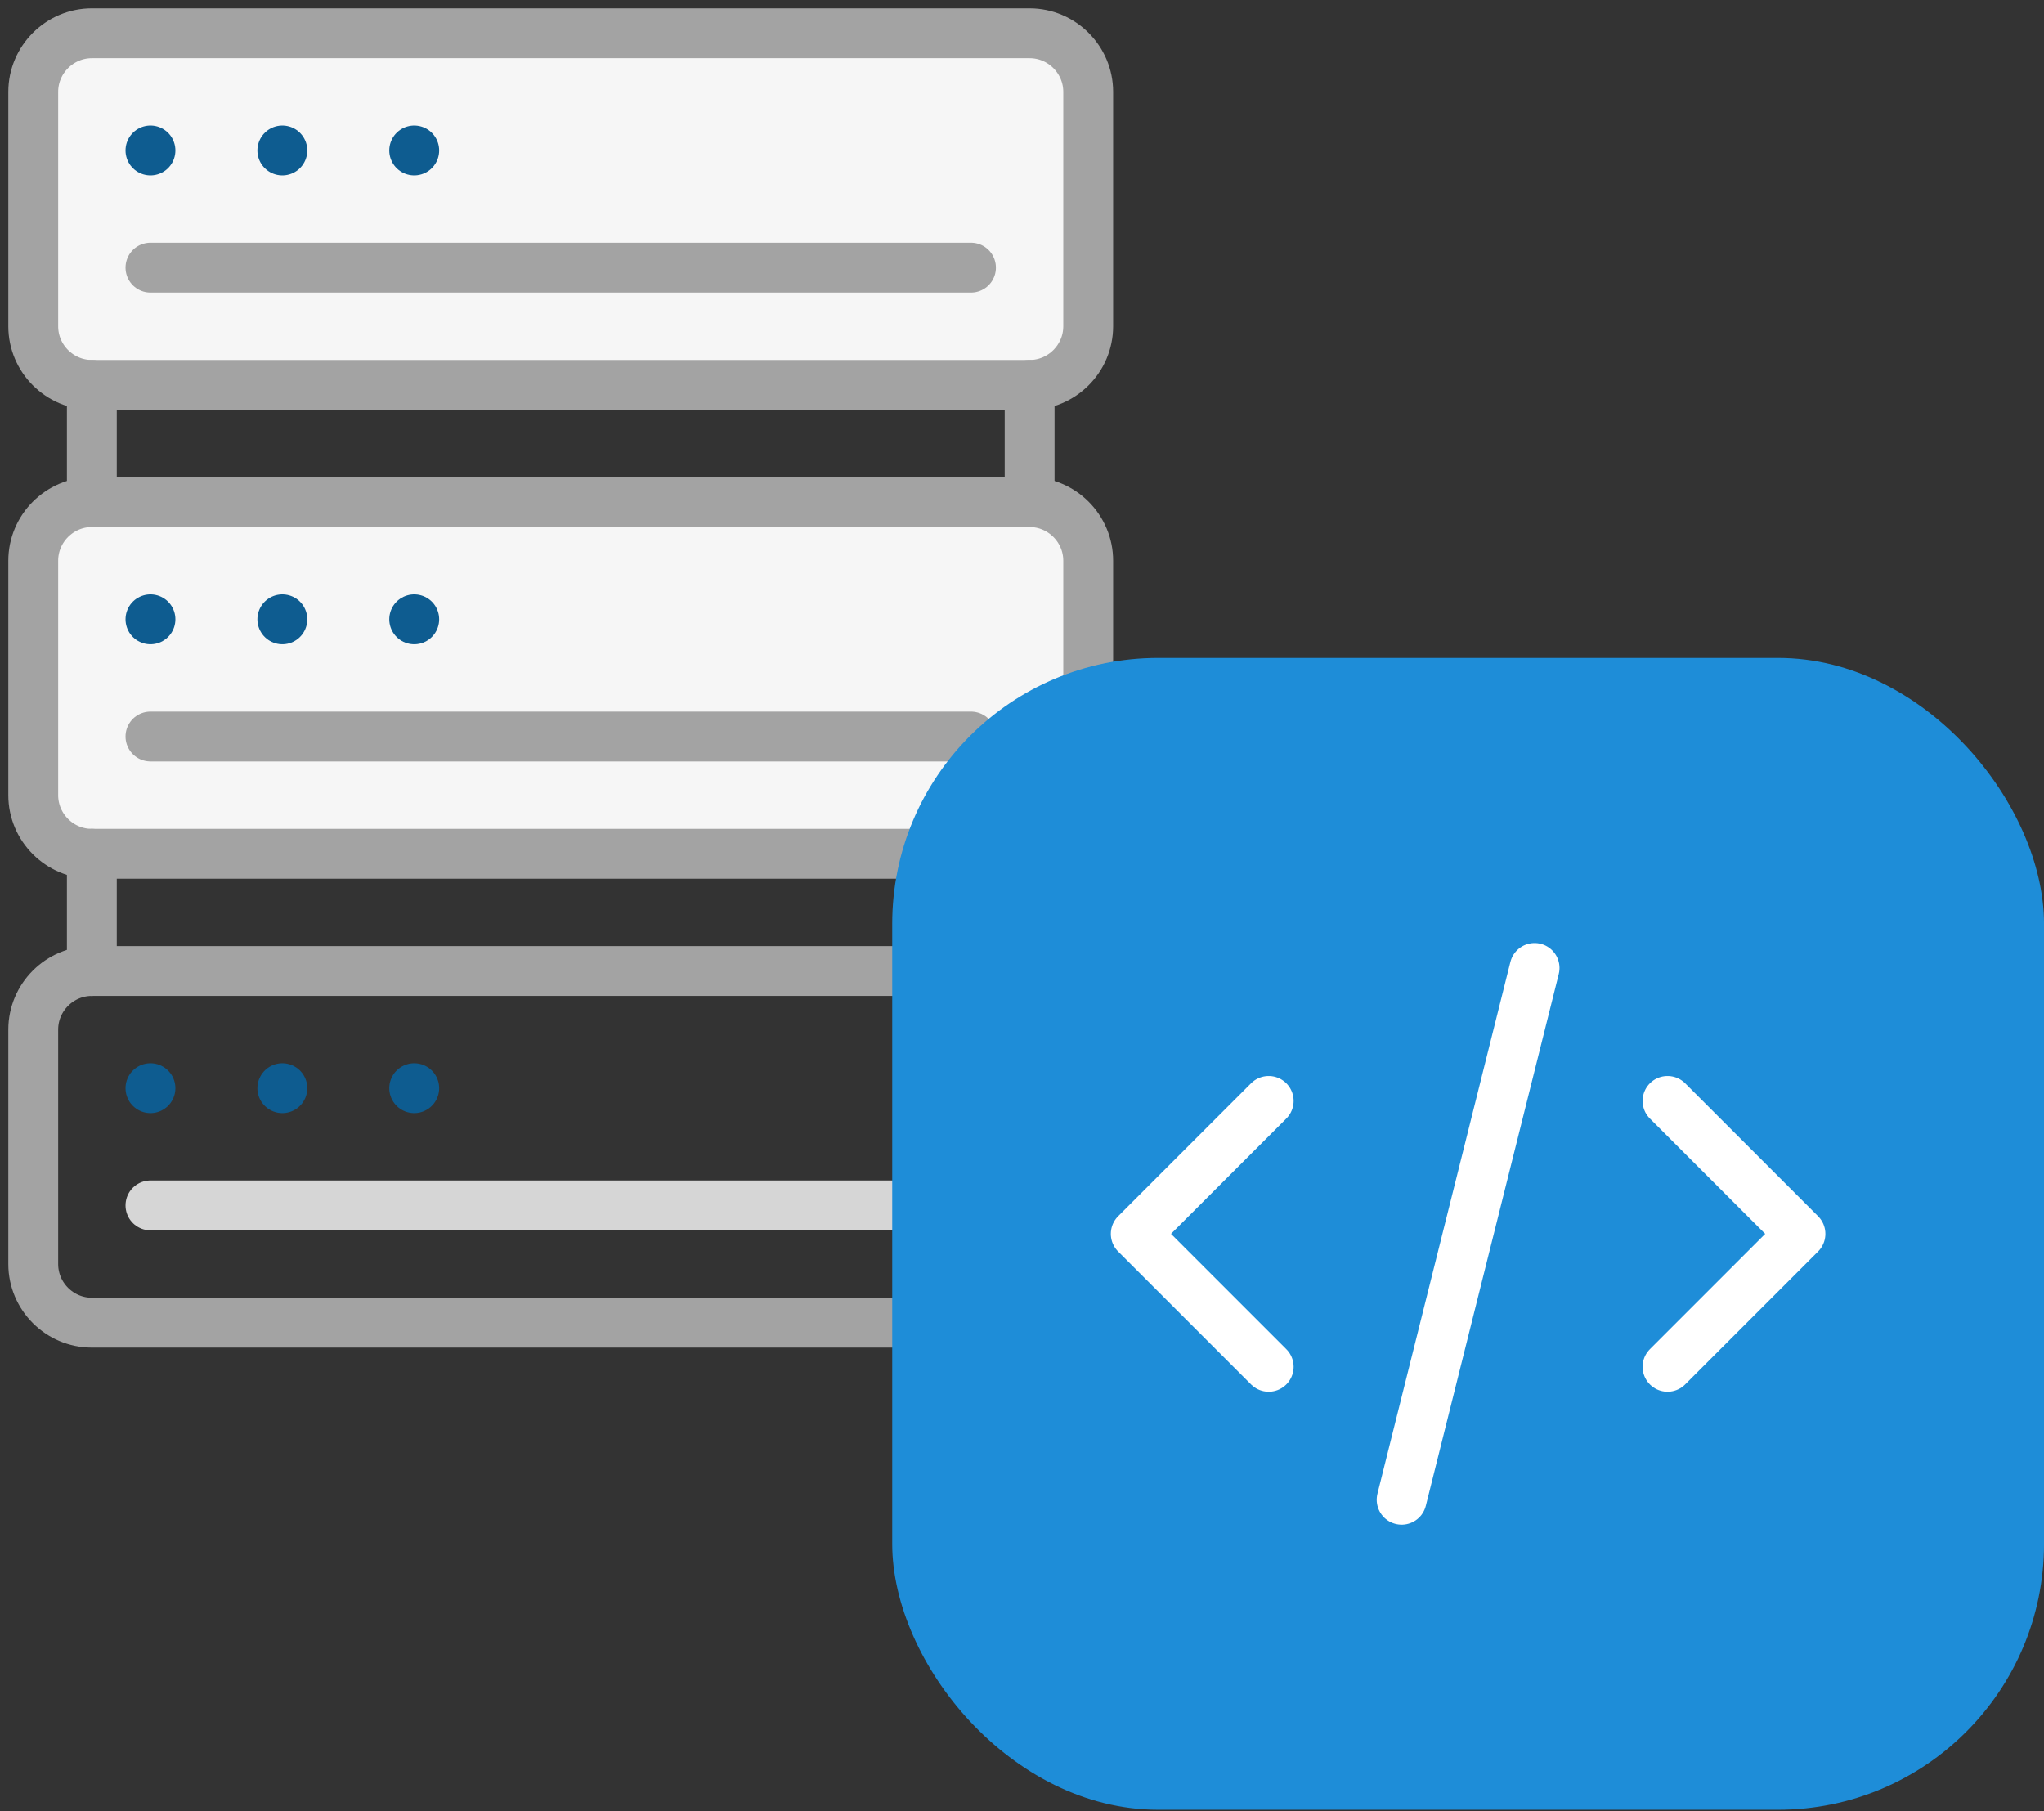
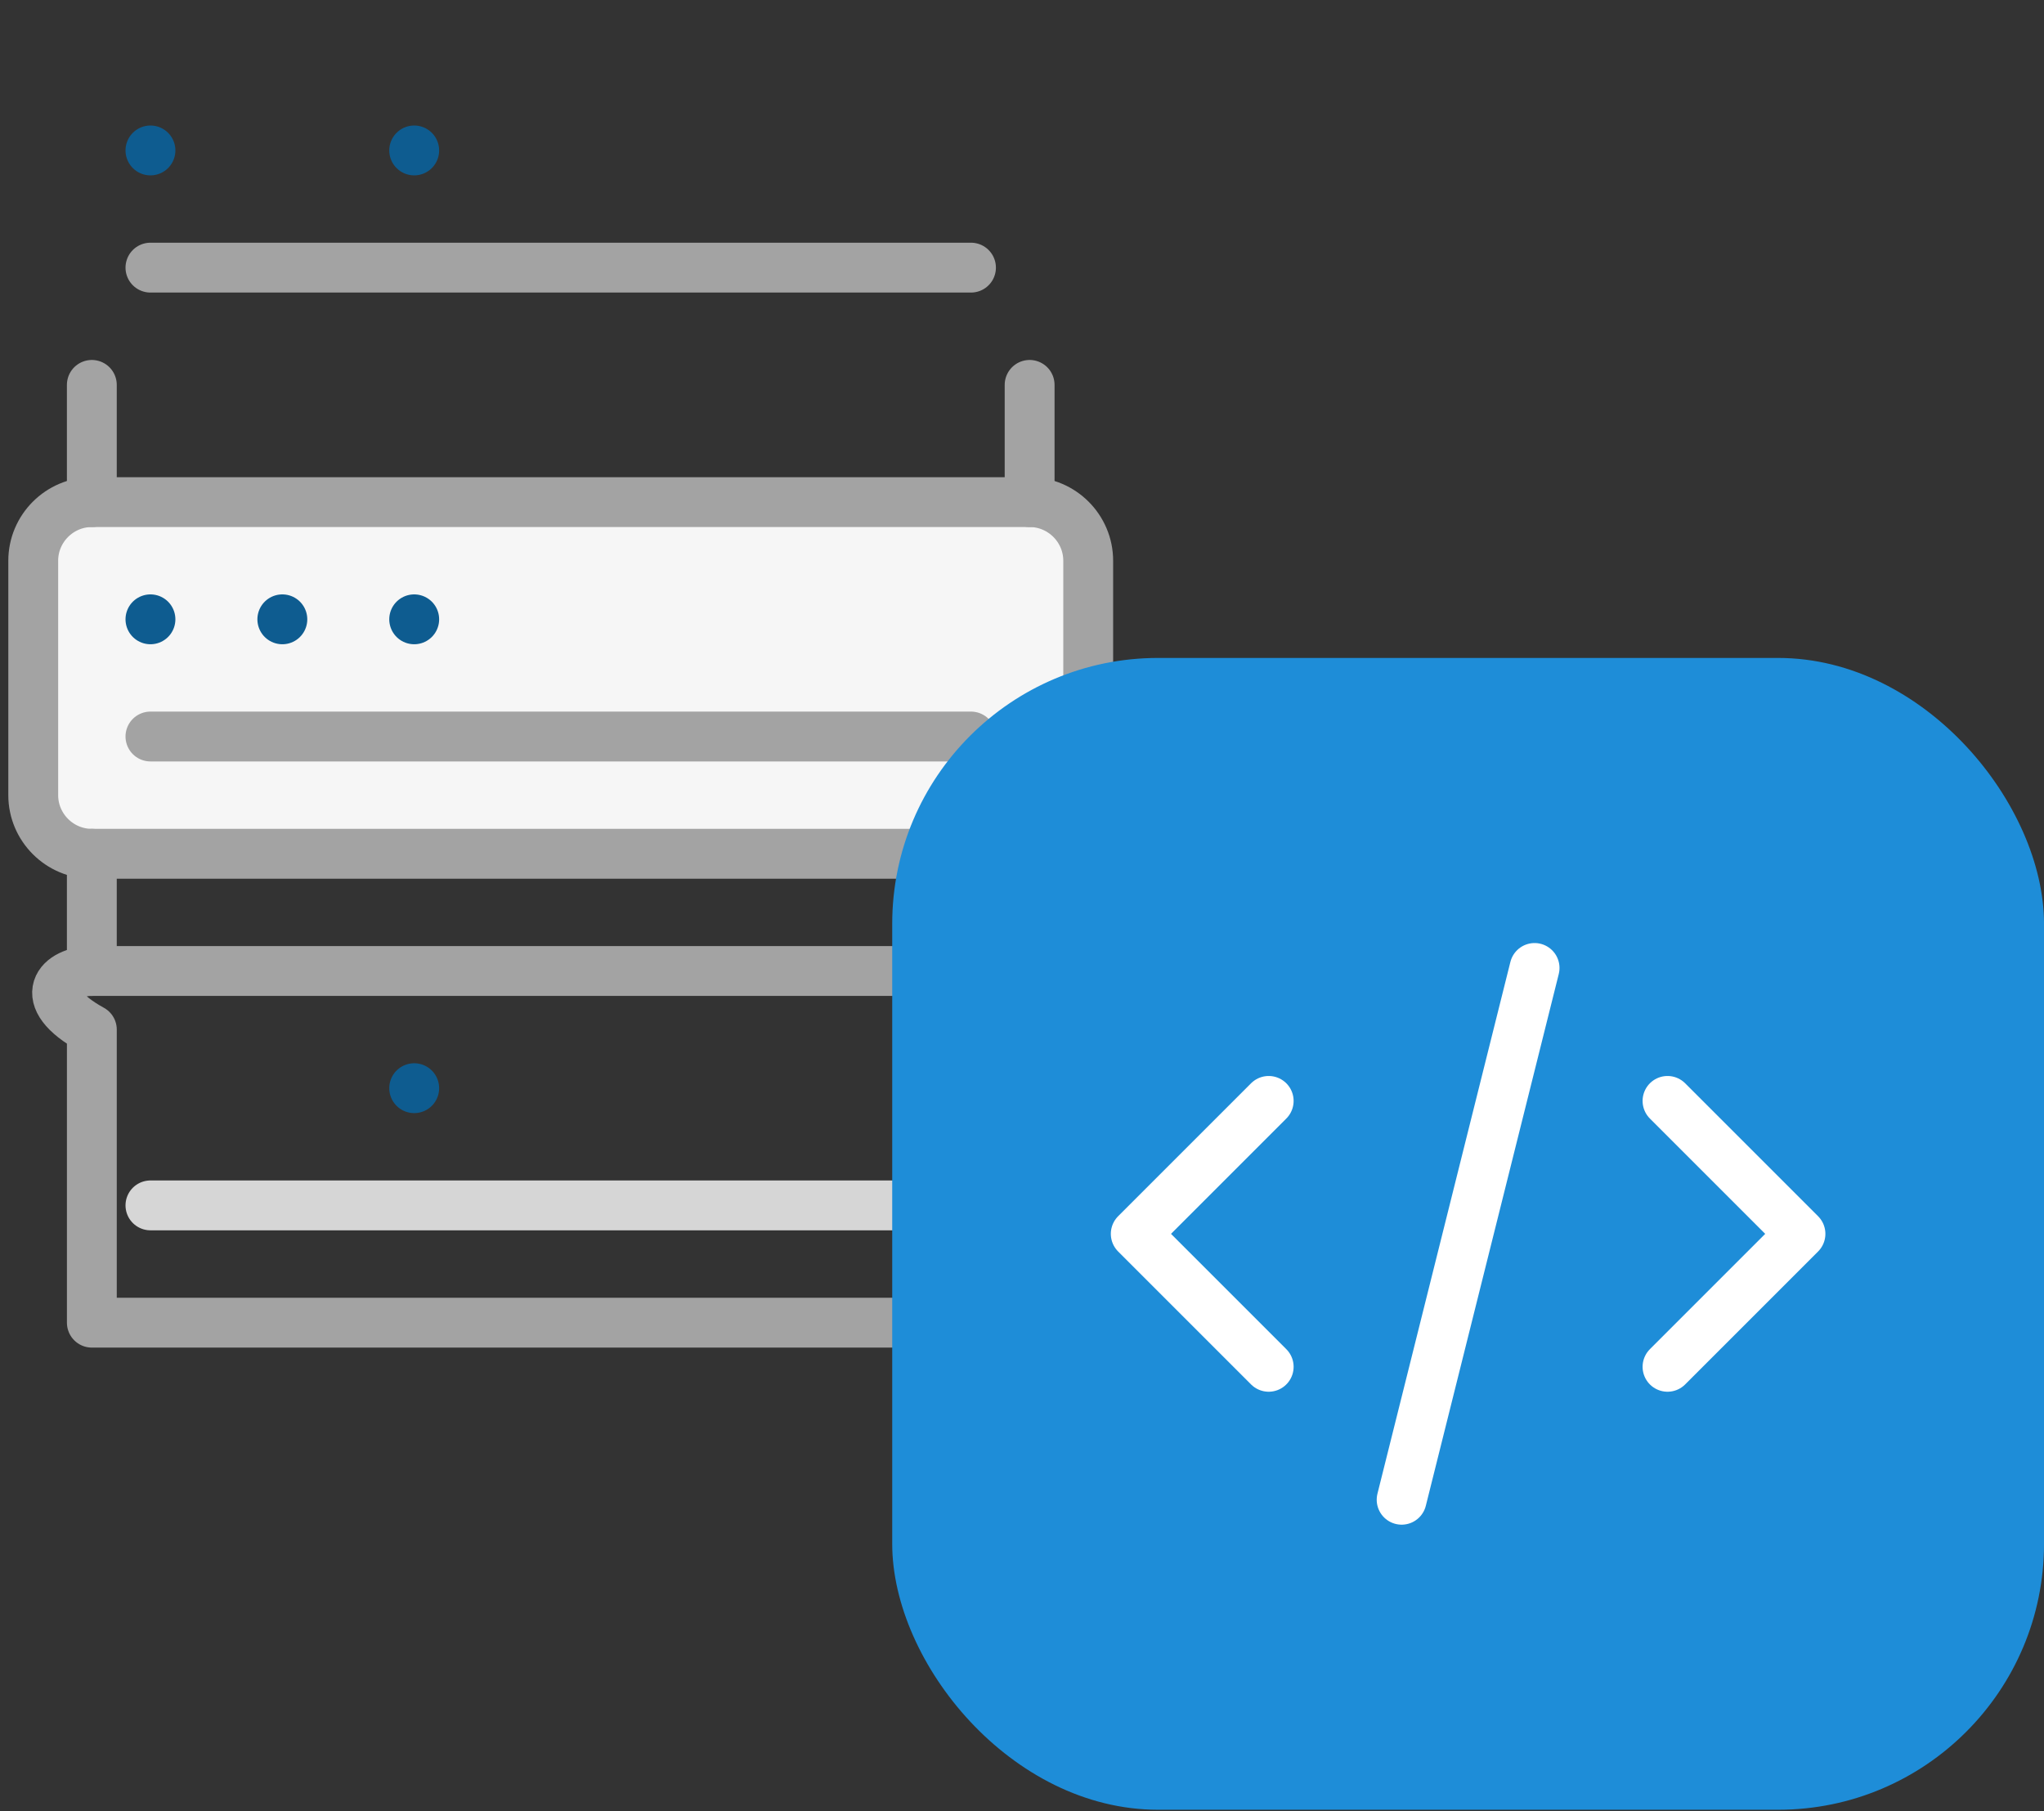
<svg xmlns="http://www.w3.org/2000/svg" width="123" height="109" viewBox="0 0 123 109" fill="none">
  <rect x="0" y="0" width="123" height="109" fill="#333333" stroke="none" />
-   <path d="M5.527 2.001H61.958C63.898 2.001 65.484 3.588 65.484 5.528V19.635C65.484 21.575 63.898 23.162 61.958 23.162H5.527C3.587 23.162 2 21.575 2 19.635V5.528C2 3.588 3.587 2.001 5.527 2.001Z" fill="#F6F6F6" stroke="#A3A3A3" stroke-width="3" stroke-miterlimit="22.926" stroke-linecap="round" stroke-linejoin="round" />
  <path d="M9.053 16.105H58.43" stroke="#A3A3A3" stroke-width="3" stroke-miterlimit="22.926" stroke-linecap="round" stroke-linejoin="round" />
  <path d="M9.053 9.053H9.054" stroke="#0E5C90" stroke-width="3" stroke-miterlimit="22.926" stroke-linecap="round" stroke-linejoin="round" />
-   <path d="M16.989 9.053H16.991" stroke="#0E5C90" stroke-width="3" stroke-miterlimit="22.926" stroke-linecap="round" stroke-linejoin="round" />
  <path d="M24.924 9.053H24.926" stroke="#0E5C90" stroke-width="3" stroke-miterlimit="22.926" stroke-linecap="round" stroke-linejoin="round" />
  <path d="M5.527 30.215H61.958C63.898 30.215 65.484 31.802 65.484 33.742V47.85C65.484 49.79 63.898 51.377 61.958 51.377H5.527C3.587 51.377 2 49.79 2 47.85V33.742C2 31.802 3.587 30.215 5.527 30.215Z" fill="#F6F6F6" stroke="#A3A3A3" stroke-width="3" stroke-miterlimit="22.926" stroke-linecap="round" stroke-linejoin="round" />
  <path d="M9.053 44.32H58.43" stroke="#A3A3A3" stroke-width="3" stroke-miterlimit="22.926" stroke-linecap="round" stroke-linejoin="round" />
  <path d="M9.053 37.268H9.054" stroke="#0E5C90" stroke-width="3" stroke-miterlimit="22.926" stroke-linecap="round" stroke-linejoin="round" />
  <path d="M16.989 37.268H16.991" stroke="#0E5C90" stroke-width="3" stroke-miterlimit="22.926" stroke-linecap="round" stroke-linejoin="round" />
  <path d="M24.924 37.268H24.926" stroke="#0E5C90" stroke-width="3" stroke-miterlimit="22.926" stroke-linecap="round" stroke-linejoin="round" />
-   <path d="M56.802 79.592H5.527C3.587 79.592 2 78.005 2 76.065V61.957C2 60.017 3.587 58.43 5.527 58.43H58.52" stroke="#A3A3A3" stroke-width="3" stroke-miterlimit="22.926" stroke-linecap="round" stroke-linejoin="round" />
+   <path d="M56.802 79.592H5.527V61.957C2 60.017 3.587 58.43 5.527 58.43H58.52" stroke="#A3A3A3" stroke-width="3" stroke-miterlimit="22.926" stroke-linecap="round" stroke-linejoin="round" />
  <path d="M9.053 72.535H54.426" stroke="#D6D6D6" stroke-width="3" stroke-miterlimit="22.926" stroke-linecap="round" stroke-linejoin="round" />
-   <path d="M9.053 65.482H9.054" stroke="#0E5C90" stroke-width="3" stroke-miterlimit="22.926" stroke-linecap="round" stroke-linejoin="round" />
-   <path d="M16.989 65.482H16.991" stroke="#0E5C90" stroke-width="3" stroke-miterlimit="22.926" stroke-linecap="round" stroke-linejoin="round" />
  <path d="M24.924 65.482H24.926" stroke="#0E5C90" stroke-width="3" stroke-miterlimit="22.926" stroke-linecap="round" stroke-linejoin="round" />
  <path d="M5.526 23.161V30.215" stroke="#A3A3A3" stroke-width="3" stroke-miterlimit="22.926" stroke-linecap="round" stroke-linejoin="round" />
  <path d="M61.959 23.161V30.215" stroke="#A3A3A3" stroke-width="3" stroke-miterlimit="22.926" stroke-linecap="round" stroke-linejoin="round" />
  <path d="M5.526 51.376V58.43" stroke="#A3A3A3" stroke-width="3" stroke-miterlimit="22.926" stroke-linecap="round" stroke-linejoin="round" />
  <path d="M61.959 51.375V56.23" stroke="#A3A3A3" stroke-width="3" stroke-miterlimit="22.926" stroke-linecap="round" stroke-linejoin="round" />
  <rect x="53.69" y="39.592" width="69.311" height="69.311" rx="16" fill="#1E8DD8" />
  <path d="M84.345 90.248L92.345 58.248M100.345 66.248L108.345 74.248L100.345 82.248M76.345 82.248L68.345 74.248L76.345 66.248" stroke="white" stroke-width="3" stroke-linecap="round" stroke-linejoin="round" />
</svg>